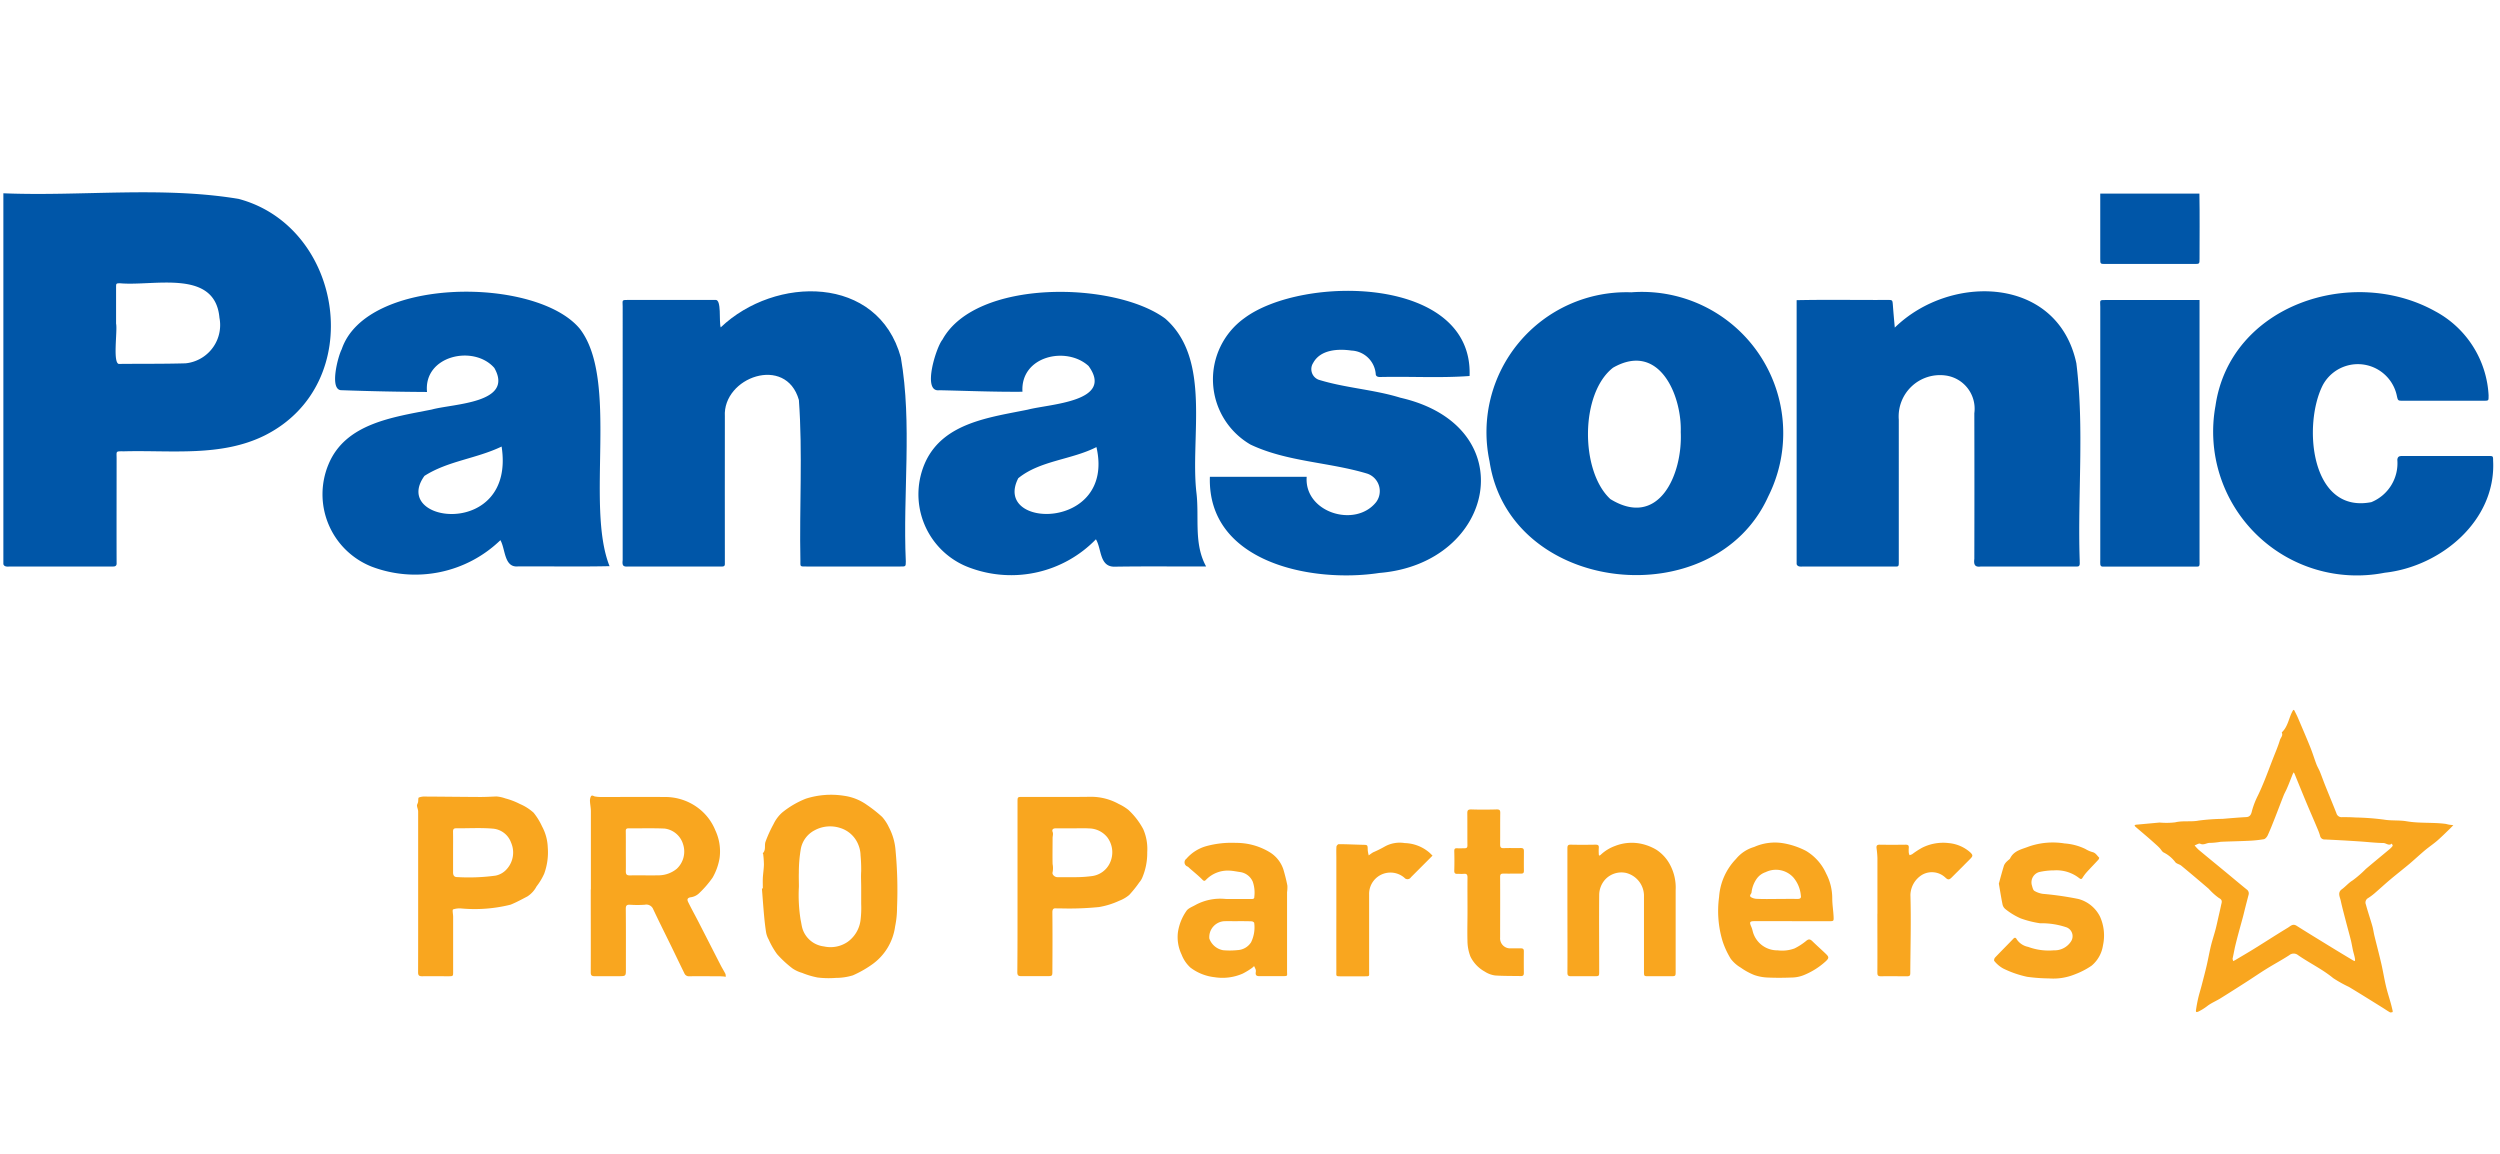
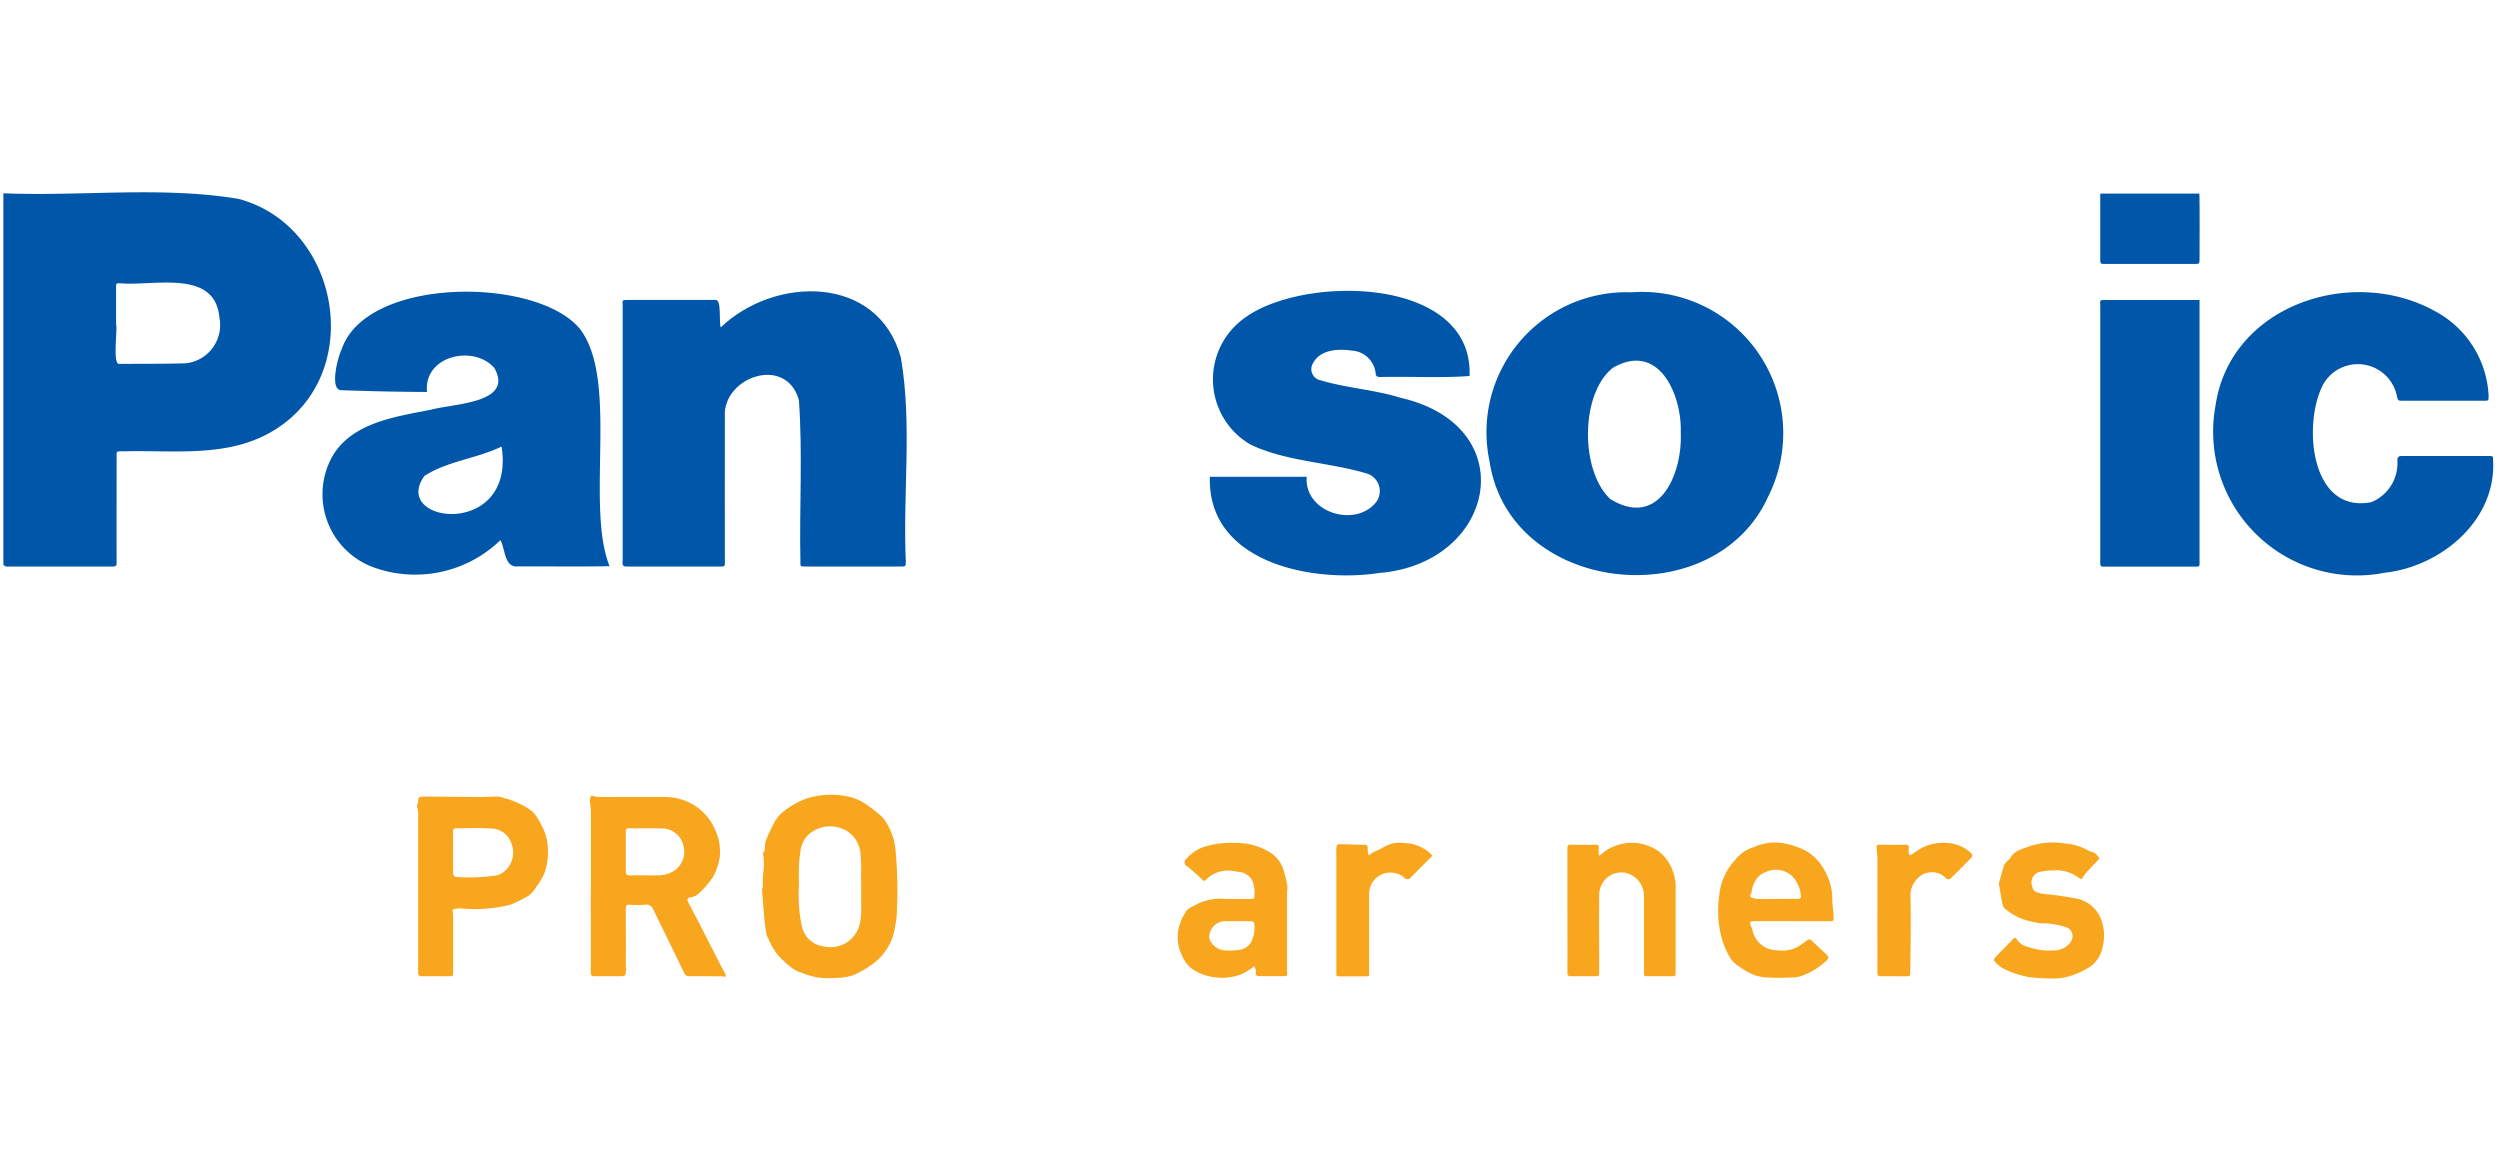
<svg xmlns="http://www.w3.org/2000/svg" id="Layer_1" data-name="Layer 1" viewBox="0 0 130 60">
  <defs>
    <style>.cls-1{fill:#0056a8;}.cls-2{fill:#f9a61f;}</style>
  </defs>
  <path class="cls-1" d="M12.405,10.342c-4.018-.666-8.164-.124-12.23-.291V29.338c.052.148.215.127.343.12H5.873c.125.006.2-.044.191-.177-.007-1.811,0-3.621,0-5.432,0-.411-.067-.381.4-.381,2.436-.064,5.041.3,7.3-.824C19.136,19.951,17.868,11.793,12.405,10.342Zm-2.76,8.551c-1.141.034-2.283.019-3.425.031-.387.077-.1-1.739-.184-2.094V14.944c0-.205,0-.213.213-.213,1.751.159,4.934-.763,5.162,1.789a2,2,0,0,1-1.58,2.346Q9.738,18.884,9.645,18.893Z" />
-   <path class="cls-1" d="M107.971,18.891c-.967-4.537-6.54-4.69-9.442-1.856-.038-.42-.073-.8-.1-1.174-.021-.261-.019-.264-.286-.264-1.574.009-3.143-.022-4.718.012V29.334c.056.166.24.124.38.124h4.584c.375,0,.348.054.348-.35V21.826a2.15,2.15,0,0,1,2.436-2.3,1.743,1.743,0,0,1,1.492,1.962l0,.024q.009,3.776,0,7.551c-.036.284.019.445.34.395h5.008c.174.005.127-.181.132-.3C108.029,25.746,108.39,22.279,107.971,18.891Z" />
  <path class="cls-1" d="M46.844,18.589c-1.183-4.315-6.544-4.258-9.368-1.564-.1-.306.061-1.48-.282-1.429H32.725c-.427,0-.346-.006-.346.349V29.12c-.036.312.028.36.32.338h4.7c.118,0,.307.041.294-.134,0-2.556-.006-5.111,0-7.666-.123-2.042,3.18-3.223,3.85-.857.2,2.769.021,5.569.078,8.349,0,.32-.037.309.311.308h4.892c.271,0,.278.007.278-.27C46.941,25.671,47.444,22.058,46.844,18.589Z" />
  <path class="cls-1" d="M30.153,17.1c-2.249-2.726-11.11-2.738-12.385,1.065-.191.354-.666,2.146,0,2.126,1.482.053,2.952.084,4.437.092-.188-1.894,2.433-2.474,3.5-1.25,1.045,1.843-2.132,1.853-3.255,2.163-2,.4-4.484.711-5.368,2.849a4.046,4.046,0,0,0,2.176,5.292l.076.031a6.374,6.374,0,0,0,6.687-1.379c.267.465.187,1.432.913,1.365,1.591-.01,3.171.021,4.763-.013C30.429,26.261,32.2,19.763,30.153,17.1Zm-8.087,7.65c1.221-.784,2.691-.893,4.018-1.53.739,4.811-5.792,4.015-4.018,1.534Z" />
-   <path class="cls-1" d="M60.589,16.564c-2.623-1.936-9.837-2.084-11.583,1.1-.317.374-1.073,2.746-.165,2.628,1.452.031,2.87.092,4.327.079-.111-1.856,2.282-2.391,3.437-1.34C57.96,20.894,54.6,21,53.45,21.3c-1.956.4-4.361.671-5.317,2.7a4.064,4.064,0,0,0,1.985,5.394c.121.055.244.105.37.149a6.145,6.145,0,0,0,6.5-1.5c.3.5.179,1.4.931,1.425,1.609-.026,3.186-.008,4.8-.01-.649-1.181-.355-2.518-.5-3.8C61.871,22.768,63.022,18.686,60.589,16.564Zm-7.635,8.3c1.13-.919,2.764-.953,4.061-1.616,1.006,4.377-5.445,4.277-4.061,1.612Z" />
  <path class="cls-1" d="M84.826,15.2a7.278,7.278,0,0,0-7.37,8.788c1.04,6.939,11.669,8.063,14.489,1.835A7.344,7.344,0,0,0,84.826,15.2Zm-1.1,10.74c-1.553-1.451-1.566-5.486.155-6.822,2.409-1.373,3.58,1.461,3.518,3.353.1,2.2-1.139,5.045-3.675,3.472Z" />
  <path class="cls-1" d="M72.821,20.682c-1.393-.431-2.873-.507-4.259-.938a.592.592,0,0,1-.331-.768.633.633,0,0,1,.052-.1c.377-.7,1.293-.747,1.992-.647a1.327,1.327,0,0,1,1.266,1.258c.054.168.289.105.426.114,1.483-.026,2.972.06,4.451-.049.2-5.216-8.692-5.272-11.722-3a3.919,3.919,0,0,0,.331,6.566c1.894.9,4.083.908,6.076,1.513a.959.959,0,0,1,.593,1.22.981.981,0,0,1-.136.258c-1.088,1.367-3.751.535-3.612-1.315H62.914c-.138,4.462,5.306,5.536,8.808,5C77.79,29.3,79.254,22.155,72.821,20.682Z" />
  <path class="cls-1" d="M129.417,23.712h-4.508c-.157,0-.232.035-.248.2a2.185,2.185,0,0,1-1.352,2.2c-3.163.617-3.569-4.027-2.525-6.083a2.071,2.071,0,0,1,3.857.575c.052.233.064.233.3.234h4.2c.292,0,.26-.005.266-.279a5.269,5.269,0,0,0-2.77-4.369c-4.325-2.411-10.673-.331-11.432,4.915a7.477,7.477,0,0,0,8.8,8.677c2.917-.318,5.8-2.709,5.637-5.828C129.641,23.718,129.64,23.713,129.417,23.712Z" />
  <path class="cls-1" d="M114.376,15.6h-4.819c-.42,0-.343-.012-.343.35V29.118c.006.142-.056.371.16.345h4.62c.438,0,.382.06.382-.39Q114.378,22.328,114.376,15.6Z" />
  <path class="cls-1" d="M109.213,10.067v3.386c0,.27,0,.273.266.273H114.1c.272,0,.276,0,.276-.265,0-1.132.014-2.261-.007-3.393Z" />
-   <path class="cls-2" d="M112.3,42.772a3.81,3.81,0,0,0,.806-.01c.411-.1.831-.013,1.231-.093a10.764,10.764,0,0,1,1.237-.088c.412-.035.825-.07,1.238-.093.236-.013.264-.22.3-.357a4.191,4.191,0,0,1,.3-.765c.125-.258.237-.521.345-.787.145-.359.28-.722.419-1.083.13-.337.277-.67.381-1.015.037-.122.169-.228.1-.379a.024.024,0,0,1,0-.022c.321-.3.358-.746.559-1.108.045-.081.071-.071.105,0,.06.122.123.242.176.367.216.506.434,1.011.64,1.522.116.288.206.588.316.879.051.134.128.257.182.389.1.247.188.5.287.745.189.471.385.939.571,1.412a.278.278,0,0,0,.3.206c.229,0,.458,0,.686.017a13.349,13.349,0,0,1,1.473.109c.4.069.8.022,1.189.088.668.115,1.343.049,2.01.133.068.009.134.032.2.043s.148.018.222.027c-.062.064-.123.13-.187.192-.207.2-.407.4-.624.591s-.439.335-.651.512c-.272.227-.53.469-.8.7-.336.282-.682.55-1.017.832-.284.238-.555.491-.837.733a2.7,2.7,0,0,1-.33.24.263.263,0,0,0-.1.328c.1.373.227.741.334,1.114.048.169.069.346.111.518.118.484.247.966.359,1.452.088.384.149.774.24,1.158.072.308.172.61.257.916.034.124.063.249.092.374,0,.02,0,.059-.009.061-.045.009-.1.028-.135.009-.142-.08-.276-.175-.415-.261-.57-.354-1.139-.711-1.714-1.057a6.594,6.594,0,0,1-.817-.456c-.569-.469-1.234-.782-1.834-1.2a.359.359,0,0,0-.457.007c-.392.254-.806.474-1.2.72-.364.226-.717.471-1.077.7-.436.279-.872.558-1.312.83-.213.131-.45.228-.65.376a2.67,2.67,0,0,1-.475.3c-.124.057-.147.026-.133-.076.03-.209.068-.419.116-.625s.117-.424.173-.637c.091-.35.184-.7.266-1.052.079-.337.137-.679.219-1.016.07-.286.164-.567.24-.852.05-.186.089-.376.132-.564.054-.239.111-.478.161-.718.029-.137.093-.256-.115-.362a3.213,3.213,0,0,1-.531-.479q-.707-.608-1.424-1.2c-.09-.075-.233-.094-.307-.177a1.735,1.735,0,0,0-.6-.506c-.088-.037-.142-.153-.215-.23s-.124-.124-.19-.183c-.139-.125-.279-.251-.422-.374-.216-.186-.435-.37-.651-.556a.337.337,0,0,1-.049-.068c.024-.013.047-.036.073-.038C111.5,42.846,111.923,42.807,112.3,42.772Zm3.792,7.082.032.123c.039-.019.08-.035.117-.057.332-.2.667-.392,1-.6.577-.358,1.147-.728,1.728-1.079.13-.079.258-.229.455-.1.561.355,1.128.7,1.694,1.048q.611.375,1.225.741c.113.067.131.06.115-.069s-.067-.281-.1-.422c-.041-.188-.071-.378-.117-.565-.083-.33-.176-.658-.261-.988-.09-.35-.186-.7-.262-1.052-.043-.2-.182-.419.061-.594.194-.14.341-.327.554-.456a5.689,5.689,0,0,0,.692-.6c.4-.338.8-.666,1.2-1a1.09,1.09,0,0,0,.191-.193c.016-.021-.025-.083-.04-.126-.154.139-.293-.026-.442-.028-.421-.006-.841-.058-1.262-.085q-.889-.059-1.781-.1a.231.231,0,0,1-.247-.191,2.952,2.952,0,0,0-.134-.365c-.2-.482-.413-.962-.614-1.445s-.386-.942-.579-1.414a.5.5,0,0,0-.042-.074.663.663,0,0,0-.053.088c-.1.248-.193.5-.3.743-.051.124-.122.241-.172.366-.15.379-.292.76-.441,1.139-.123.311-.244.623-.383.928-.039.087-.128.2-.21.212a6.059,6.059,0,0,1-.809.083c-.479.023-.959.029-1.438.052a3.7,3.7,0,0,1-.527.056c-.183-.019-.337.14-.533.043-.066-.033-.192.055-.29.088a2.061,2.061,0,0,0,.21.227c.459.383.922.76,1.383,1.141.372.306.739.618,1.114.921a.249.249,0,0,1,.1.28c-.059.228-.119.457-.177.685-.04.157-.076.315-.118.472-.084.312-.172.623-.255.935-.057.215-.112.43-.163.647C116.177,49.448,116.141,49.636,116.094,49.854Z" />
  <path class="cls-2" d="M30.726,46.254q0-2.035,0-4.072c0-.171-.039-.342-.047-.513a.5.5,0,0,1,.043-.245c.056-.111.143-.02.218-.007a1.771,1.771,0,0,0,.281.027c1.136,0,2.273-.008,3.409,0a2.847,2.847,0,0,1,1.63.539,2.736,2.736,0,0,1,.94,1.2,2.578,2.578,0,0,1,.217,1.444,3.049,3.049,0,0,1-.361,1.008,5.237,5.237,0,0,1-.727.836.774.774,0,0,1-.428.189c-.216.045-.151.177-.1.28.189.383.4.758.591,1.138.365.709.726,1.421,1.091,2.131.076.147.166.287.24.435a.42.42,0,0,1,.013.152c-.039-.007-.079-.017-.119-.021-.062,0-.125-.009-.188-.009-.529,0-1.058-.009-1.586,0a.252.252,0,0,1-.256-.155c-.227-.462-.449-.927-.674-1.39-.315-.645-.638-1.286-.943-1.935a.387.387,0,0,0-.446-.239,5.624,5.624,0,0,1-.757,0c-.171-.009-.228.033-.226.218.011,1.042.005,2.083.006,3.125,0,.368,0,.37-.373.372-.418,0-.837,0-1.255,0-.154,0-.2-.046-.2-.2.007-1.436,0-2.872,0-4.308Zm1.817-1.967c0,.34.007.679,0,1.018,0,.161.043.219.213.216.513-.01,1.026.007,1.538-.005a1.5,1.5,0,0,0,.9-.341,1.227,1.227,0,0,0,.321-1.29,1.149,1.149,0,0,0-.961-.8c-.621-.027-1.246-.007-1.869-.012-.117,0-.146.043-.145.152C32.546,43.578,32.543,43.933,32.543,44.287Z" />
  <path class="cls-2" d="M39.667,46.2c0-.181-.008-.363,0-.544.013-.233.051-.464.057-.7a4.968,4.968,0,0,0-.037-.53c0-.021-.027-.053-.021-.059.177-.171.071-.408.142-.6a6.657,6.657,0,0,1,.416-.914,1.888,1.888,0,0,1,.456-.607,4.692,4.692,0,0,1,1.225-.715,4.324,4.324,0,0,1,1.988-.15,2.671,2.671,0,0,1,1.178.468,7.075,7.075,0,0,1,.8.63,2.239,2.239,0,0,1,.352.539,3.049,3.049,0,0,1,.344,1.186,22.163,22.163,0,0,1,.079,2.993,4.771,4.771,0,0,1-.1.976,2.893,2.893,0,0,1-1.228,2,5.575,5.575,0,0,1-.968.545,3.035,3.035,0,0,1-.893.133,4.724,4.724,0,0,1-.944-.021,4.256,4.256,0,0,1-.806-.241,1.711,1.711,0,0,1-.5-.233,5.618,5.618,0,0,1-.8-.742,4.109,4.109,0,0,1-.437-.762,1.17,1.17,0,0,1-.131-.358c-.048-.3-.081-.6-.108-.9-.042-.464-.075-.928-.111-1.392Zm1.876-.1a8.165,8.165,0,0,0,.089,1.732c.036.156.052.318.1.47a1.336,1.336,0,0,0,1.116.913,1.575,1.575,0,0,0,1.236-.242,1.64,1.64,0,0,0,.664-1.125A5.323,5.323,0,0,0,44.782,47c0-.284,0-.568,0-.852s-.018-.57,0-.852a7.925,7.925,0,0,0-.033-.817,1.51,1.51,0,0,0-.105-.524,1.479,1.479,0,0,0-.952-.9,1.692,1.692,0,0,0-1.337.123,1.377,1.377,0,0,0-.707.933,7.28,7.28,0,0,0-.108,1.257C41.532,45.61,41.543,45.855,41.543,46.1Z" />
  <path class="cls-2" d="M21.744,46.34q0-2.072,0-4.143c0-.1-.054-.2-.061-.308,0-.057.043-.116.056-.177.017-.082,0-.222.041-.241a.82.82,0,0,1,.344-.05c.954.005,1.908.018,2.862.022.276,0,.551-.016.826-.027a1.743,1.743,0,0,1,.462.1,3.649,3.649,0,0,1,.763.292,2.551,2.551,0,0,1,.712.454,3.354,3.354,0,0,1,.435.706,2.483,2.483,0,0,1,.3,1.1,3.253,3.253,0,0,1-.184,1.36,3.167,3.167,0,0,1-.4.666,1.391,1.391,0,0,1-.473.519c-.289.151-.576.309-.877.43A7.677,7.677,0,0,1,24,47.241a1.065,1.065,0,0,0-.437.048c-.053.029,0,.246,0,.378q0,1.432,0,2.864c0,.231,0,.233-.238.234-.458,0-.916-.007-1.373,0-.167,0-.212-.049-.211-.213C21.746,49.149,21.744,47.745,21.744,46.34Zm1.816-2.059h0c0,.363,0,.726,0,1.089,0,.155.067.245.219.239a10.3,10.3,0,0,0,1.994-.077,1.051,1.051,0,0,0,.593-.354,1.286,1.286,0,0,0,.21-1.361,1.1,1.1,0,0,0-.94-.727c-.634-.055-1.277-.014-1.916-.019-.142,0-.165.068-.162.193C23.565,43.6,23.56,43.942,23.56,44.281Z" />
-   <path class="cls-2" d="M52.911,46.106V41.7c0-.26,0-.261.274-.261,1.184,0,2.367.011,3.551-.006a2.966,2.966,0,0,1,1.442.375,2.512,2.512,0,0,1,.5.308,3.768,3.768,0,0,1,.77,1,2.568,2.568,0,0,1,.208,1.2,3.256,3.256,0,0,1-.265,1.338.9.9,0,0,1-.144.225,5.877,5.877,0,0,1-.53.661,1.839,1.839,0,0,1-.517.3,4.138,4.138,0,0,1-1.054.327,15.727,15.727,0,0,1-2.046.068,1.022,1.022,0,0,1-.166,0c-.161-.016-.211.044-.21.214.01,1.009.006,2.019,0,3.029,0,.279,0,.281-.288.282-.442,0-.884-.005-1.326,0-.163,0-.21-.047-.209-.213C52.914,49.072,52.911,47.589,52.911,46.106Zm2.909-3.033c-.308,0-.615,0-.923,0-.138,0-.207.067-.162.183s0,.218,0,.326c0,.45-.01.9,0,1.349a1.079,1.079,0,0,1,0,.424c-.041.122.112.258.249.258q.438,0,.876,0a6.542,6.542,0,0,0,.946-.06,1.2,1.2,0,0,0,.908-.677,1.3,1.3,0,0,0-.14-1.343,1.238,1.238,0,0,0-.951-.455C56.358,43.06,56.089,43.073,55.82,43.073Z" />
  <path class="cls-2" d="M64.184,46.749c.291,0,.583,0,.875,0,.085,0,.171,0,.165-.113a1.738,1.738,0,0,0-.08-.786.843.843,0,0,0-.636-.5c-.191-.026-.381-.069-.573-.077a1.576,1.576,0,0,0-1.205.458c-.055.054-.1.121-.2.017-.21-.214-.446-.4-.672-.6a.61.61,0,0,0-.1-.086.23.23,0,0,1-.067-.406A2.133,2.133,0,0,1,62.725,44a4.977,4.977,0,0,1,1.546-.17,3.346,3.346,0,0,1,1.778.5,1.66,1.66,0,0,1,.695.906c.077.271.149.544.2.82a1.835,1.835,0,0,1-.017.337q0,2.06,0,4.119c0,.237.056.247-.238.247-.4,0-.8,0-1.207,0-.146,0-.2-.048-.184-.193a.335.335,0,0,0,0-.141,1.41,1.41,0,0,0-.087-.19.82.82,0,0,1-.109.1,3.762,3.762,0,0,1-.484.294,2.625,2.625,0,0,1-1.458.186,2.535,2.535,0,0,1-1.257-.5,1.761,1.761,0,0,1-.458-.674,2.1,2.1,0,0,1-.194-1.154,2.6,2.6,0,0,1,.44-1.114c.1-.153.326-.226.5-.329a2.714,2.714,0,0,1,1.516-.3C63.868,46.752,64.026,46.749,64.184,46.749Zm.173,1.154v0c-.236,0-.473-.008-.709,0a.831.831,0,0,0-.763.9.934.934,0,0,0,.721.609,3.963,3.963,0,0,0,.755-.007A.882.882,0,0,0,65.055,49a1.761,1.761,0,0,0,.164-1.008c0-.03-.083-.081-.129-.083C64.846,47.9,64.6,47.9,64.357,47.9Z" />
  <path class="cls-2" d="M93.181,47.9q-.97,0-1.942,0c-.254,0-.279.048-.172.29a1.352,1.352,0,0,1,.066.2,1.317,1.317,0,0,0,1.311,1.028,1.846,1.846,0,0,0,.873-.1,3.168,3.168,0,0,0,.592-.382c.133-.113.21-.111.327,0,.233.228.478.443.712.669.165.159.162.217,0,.373a3.8,3.8,0,0,1-1.181.74,1.756,1.756,0,0,1-.614.114c-.409.016-.82.019-1.228,0a2.372,2.372,0,0,1-.706-.132,3.333,3.333,0,0,1-.7-.383A1.786,1.786,0,0,1,90,49.858a4.294,4.294,0,0,1-.424-.911,5.425,5.425,0,0,1-.184-2.3,3.162,3.162,0,0,1,.879-1.98,1.908,1.908,0,0,1,.942-.624,2.654,2.654,0,0,1,1.486-.2,4.03,4.03,0,0,1,1.208.4,2.606,2.606,0,0,1,1.052,1.18,2.763,2.763,0,0,1,.318,1.286c0,.32.055.639.07.959.011.231,0,.234-.226.234H93.181Zm-.821-1.155c.37,0,.74-.006,1.11,0,.136,0,.2-.044.174-.172a1.663,1.663,0,0,0-.392-.948,1.223,1.223,0,0,0-1.437-.274.933.933,0,0,0-.449.32,1.528,1.528,0,0,0-.286.735c-.008.086-.157.173-.012.255a.623.623,0,0,0,.276.078C91.683,46.755,92.021,46.749,92.36,46.749Z" />
  <path class="cls-2" d="M81.505,47.331c0-1.074,0-2.147,0-3.221,0-.144.033-.19.181-.187.426.01.853.008,1.279,0,.132,0,.186.035.172.172a2.42,2.42,0,0,0,0,.307c0,.095.027.114.107.041a2.155,2.155,0,0,1,.737-.452,2.371,2.371,0,0,1,1.454-.093,2.631,2.631,0,0,1,.689.284,2.093,2.093,0,0,1,.71.771,2.53,2.53,0,0,1,.3,1.338q0,2.108,0,4.215c0,.256,0,.257-.262.258-.379,0-.757,0-1.136,0-.247,0-.249,0-.249-.246q0-1.989,0-3.979a1.233,1.233,0,0,0-.95-1.151,1.152,1.152,0,0,0-1.064.343,1.213,1.213,0,0,0-.315.815c-.012,1.319,0,2.637,0,3.955,0,.26,0,.262-.258.263-.4,0-.806-.006-1.208,0-.145,0-.187-.044-.186-.19.006-1.082,0-2.163,0-3.244Z" />
  <path class="cls-2" d="M103.94,45.95c.08-.287.167-.627.273-.961a.691.691,0,0,1,.173-.218c.045-.05.116-.083.143-.14.2-.405.609-.468.965-.61a3.811,3.811,0,0,1,1.864-.162,2.948,2.948,0,0,1,1.08.287,1.494,1.494,0,0,0,.367.162c.172.038.239.184.349.285.012.011-.008.075-.029.1-.2.221-.412.436-.614.658a2.032,2.032,0,0,0-.216.289c-.059.095-.1.079-.181.019a1.914,1.914,0,0,0-1.3-.4,3.637,3.637,0,0,0-.783.089.559.559,0,0,0-.37.7c.03.1.055.231.127.277a1.186,1.186,0,0,0,.447.156,16.258,16.258,0,0,1,1.843.266,1.766,1.766,0,0,1,1.122.916,2.4,2.4,0,0,1,.154,1.5,1.7,1.7,0,0,1-.588,1.05,3.984,3.984,0,0,1-.863.449,2.966,2.966,0,0,1-1.367.215,8.644,8.644,0,0,1-1.13-.084,5.32,5.32,0,0,1-1.245-.434,1.6,1.6,0,0,1-.459-.39c-.023-.023,0-.135.039-.173.313-.331.637-.651.951-.98.091-.1.145-.035.181.034a.927.927,0,0,0,.592.388,3.073,3.073,0,0,0,1.332.179,1.016,1.016,0,0,0,.895-.462.494.494,0,0,0-.221-.729,4.021,4.021,0,0,0-1.386-.216,5.193,5.193,0,0,1-1.007-.253,3.5,3.5,0,0,1-.787-.476.43.43,0,0,1-.162-.264C104.061,46.684,104.01,46.35,103.94,45.95Z" />
-   <path class="cls-2" d="M76.31,47.337c0-.568-.006-1.137,0-1.705,0-.159-.047-.209-.2-.193-.1.011-.2,0-.307,0-.124.009-.185-.021-.181-.166.011-.339.01-.678,0-1.018,0-.117.038-.152.149-.145.126.008.253,0,.379,0s.158-.04.156-.162c-.006-.553,0-1.105-.006-1.658,0-.148.033-.2.2-.2.441.015.884.013,1.326,0,.144,0,.189.032.187.18-.009.545,0,1.09-.007,1.634,0,.152.035.207.195.2.291-.013.584,0,.876-.007.123,0,.168.04.166.162,0,.34-.006.679,0,1.018,0,.113-.035.152-.148.15-.3,0-.6.005-.9,0-.136,0-.191.02-.189.176.007,1.05,0,2.1,0,3.15a.521.521,0,0,0,.556.561c.174,0,.347,0,.521,0,.108,0,.158.033.157.147q-.006.569,0,1.136c0,.108-.038.161-.15.158-.45-.008-.9,0-1.348-.031a1.3,1.3,0,0,1-.532-.2,1.8,1.8,0,0,1-.744-.775,2.3,2.3,0,0,1-.158-.841C76.294,48.4,76.311,47.866,76.31,47.337Z" />
  <path class="cls-2" d="M97.626,47.522c0-.97,0-1.94,0-2.91a4.879,4.879,0,0,0-.046-.51c-.014-.128.027-.181.167-.178.449.008.9.006,1.349,0,.124,0,.171.039.161.162a1.612,1.612,0,0,0,0,.26.542.542,0,0,0,.04.124.681.681,0,0,0,.137-.052,4.187,4.187,0,0,1,.527-.341,2.439,2.439,0,0,1,1.376-.236,1.948,1.948,0,0,1,1.112.478c.152.148.151.194-.008.354q-.471.474-.945.947c-.141.141-.2.142-.342.009a1.021,1.021,0,0,0-1.188-.148,1.262,1.262,0,0,0-.624,1.063c.04,1.351,0,2.705-.007,4.058,0,.122-.035.165-.16.164-.457,0-.915-.007-1.372,0-.152,0-.18-.054-.18-.194.006-1.017,0-2.034,0-3.052Z" />
  <path class="cls-2" d="M69.49,47.531V44.6c0-.19-.009-.381.005-.57,0-.049.076-.133.116-.133.415,0,.829.023,1.244.032.266.006.262,0,.267.273a1.7,1.7,0,0,0,.052.28,2.1,2.1,0,0,1,.229-.161,5.99,5.99,0,0,0,.621-.31,1.6,1.6,0,0,1,1.02-.171,2.056,2.056,0,0,1,1.261.475c.066.055.124.119.186.178l-.175.176q-.474.476-.948.95a.211.211,0,0,1-.342.022,1.11,1.11,0,0,0-1.832.879q0,1.988,0,3.976c0,.285.046.271-.26.272H69.751c-.308,0-.26,0-.261-.275Q69.487,49.01,69.49,47.531Z" />
</svg>